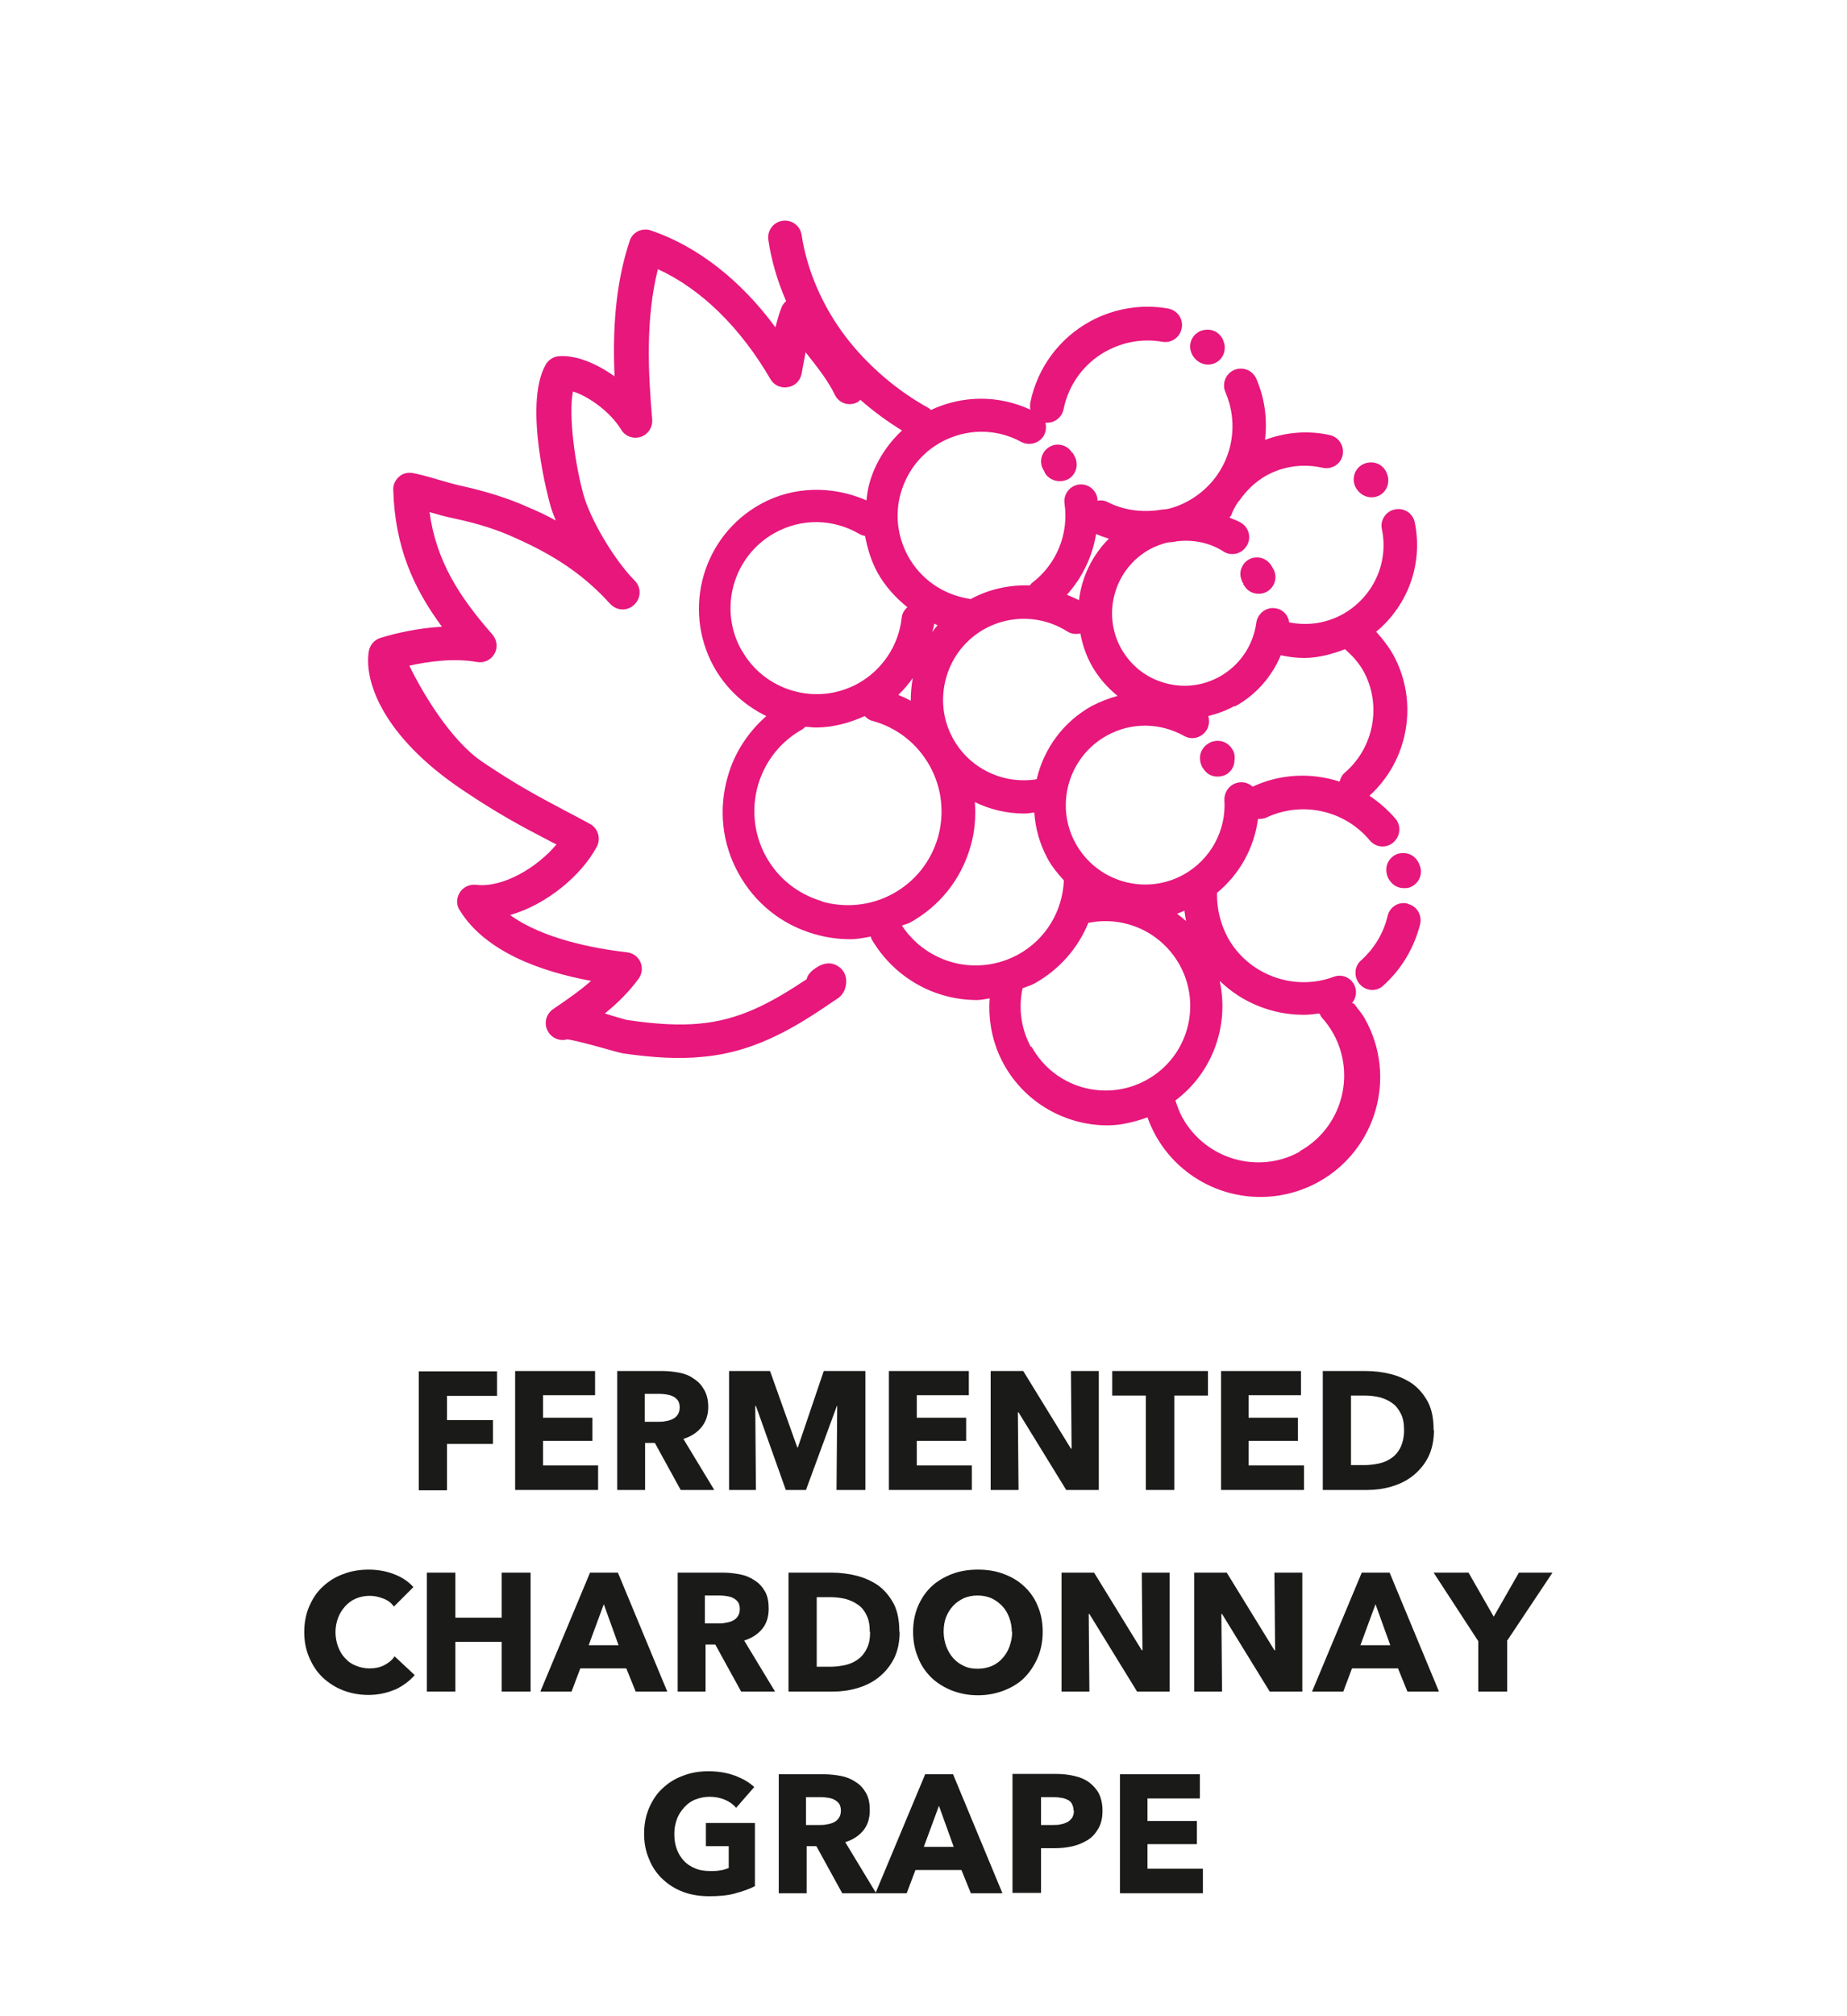
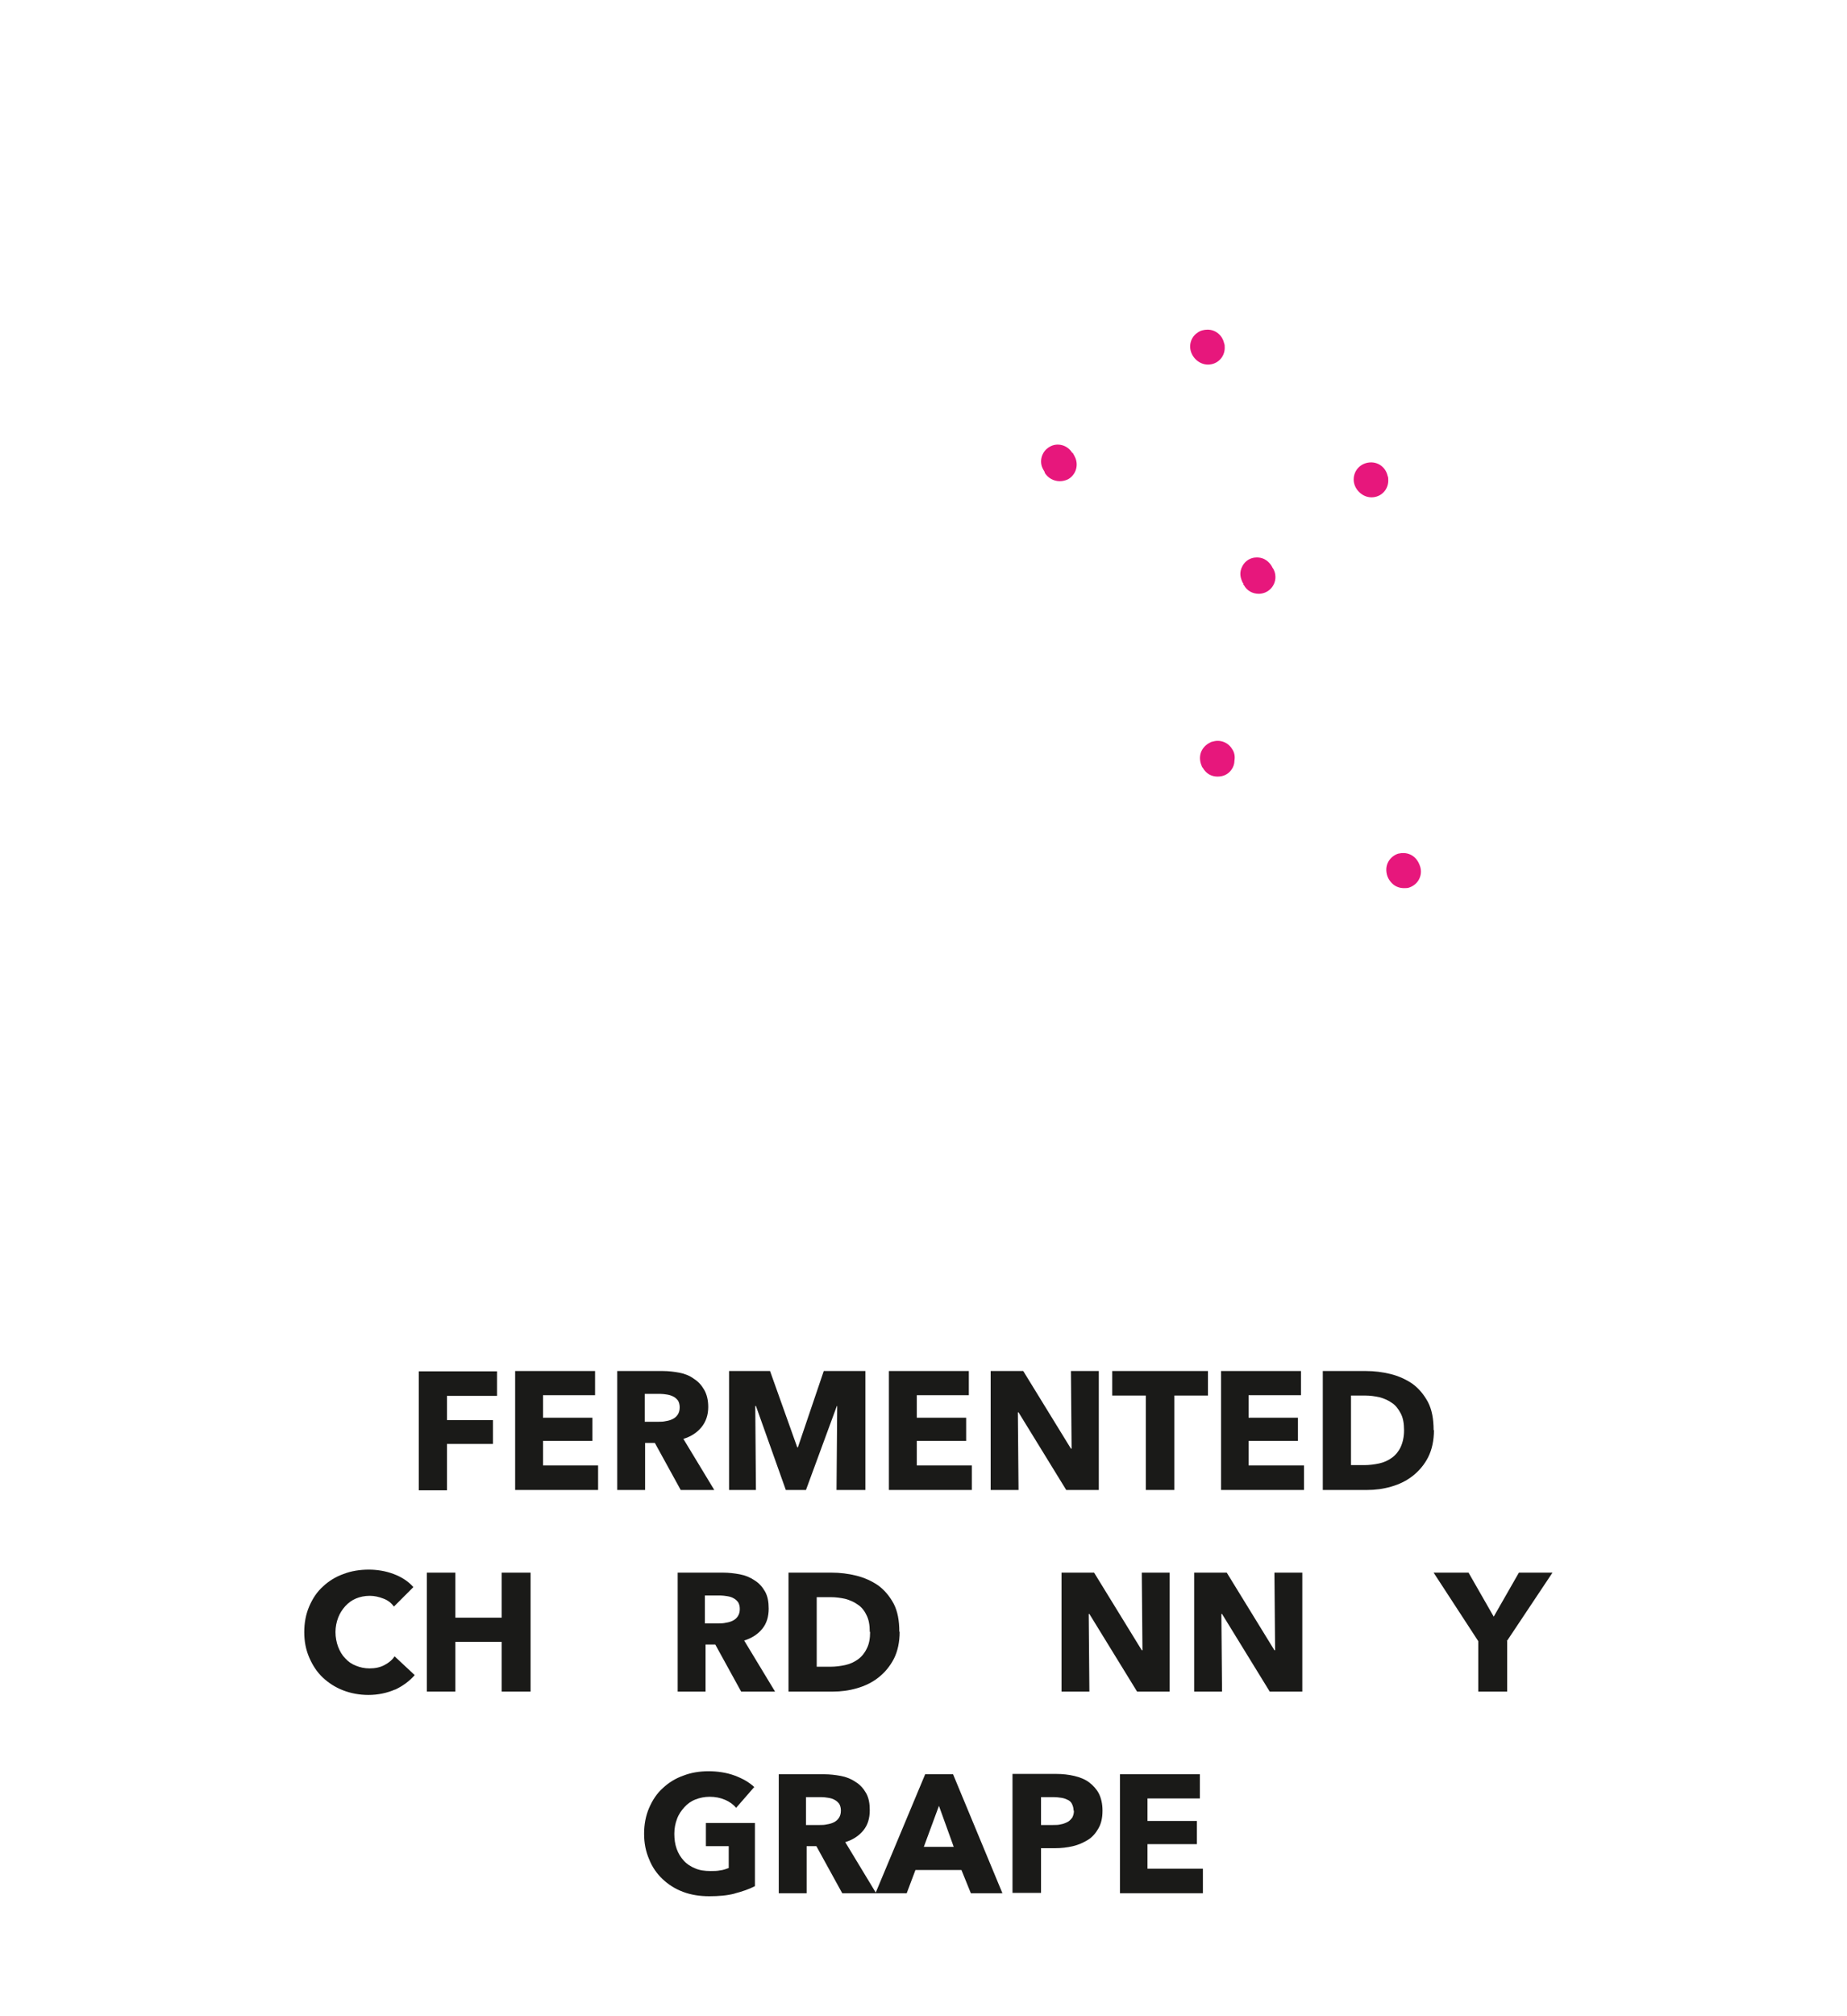
<svg xmlns="http://www.w3.org/2000/svg" id="Hilfslinien" viewBox="0 0 55 60">
  <defs>
    <style>.cls-1{fill:#e7177c;}.cls-2{fill:#1a1a18;}</style>
  </defs>
  <g>
    <path class="cls-2" d="M13.31,41.53v.73h1.37v.71h-1.37v1.38h-.84v-3.54h2.33v.73h-1.49Z" />
-     <path class="cls-2" d="M15.34,44.34v-3.54h2.38v.72h-1.55v.67h1.47v.69h-1.47v.73h1.64v.73h-2.47Z" />
+     <path class="cls-2" d="M15.34,44.34v-3.54h2.38v.72h-1.55v.67h1.47v.69h-1.47v.73h1.64v.73Z" />
    <path class="cls-2" d="M20.27,44.34l-.77-1.4h-.29v1.4h-.83v-3.54h1.35c.17,0,.34,.02,.5,.05,.16,.03,.31,.09,.43,.18,.13,.08,.23,.19,.31,.33,.08,.14,.12,.31,.12,.51,0,.24-.07,.44-.2,.6-.13,.16-.31,.28-.54,.35l.92,1.52h-1Zm-.03-2.46c0-.08-.02-.15-.05-.2-.04-.05-.08-.09-.14-.12-.06-.03-.12-.05-.19-.06-.07-.01-.13-.02-.2-.02h-.46v.83h.41c.07,0,.14,0,.22-.02,.07-.01,.14-.03,.2-.06,.06-.03,.11-.07,.15-.13,.04-.06,.06-.13,.06-.22Z" />
    <path class="cls-2" d="M24.91,44.34l.02-2.5h-.01l-.92,2.5h-.6l-.89-2.5h-.02l.02,2.5h-.8v-3.54h1.22l.81,2.27h.02l.77-2.27h1.24v3.54h-.84Z" />
    <path class="cls-2" d="M26.47,44.34v-3.54h2.38v.72h-1.55v.67h1.47v.69h-1.47v.73h1.64v.73h-2.47Z" />
    <path class="cls-2" d="M31.75,44.34l-1.42-2.31h-.02l.02,2.31h-.83v-3.54h.97l1.42,2.31h.02l-.02-2.31h.83v3.54h-.97Z" />
    <path class="cls-2" d="M34.97,41.53v2.81h-.85v-2.81h-1v-.73h2.85v.73h-1Z" />
    <path class="cls-2" d="M36.36,44.34v-3.54h2.38v.72h-1.56v.67h1.47v.69h-1.47v.73h1.65v.73h-2.47Z" />
    <path class="cls-2" d="M42.7,42.56c0,.31-.06,.58-.17,.8s-.27,.41-.46,.56-.4,.25-.64,.32c-.24,.07-.48,.1-.72,.1h-1.32v-3.54h1.28c.25,0,.5,.03,.74,.09,.24,.06,.46,.16,.65,.29,.19,.14,.34,.32,.46,.54,.12,.23,.17,.51,.17,.84Zm-.89,0c0-.2-.03-.37-.1-.5-.07-.13-.15-.24-.26-.31-.11-.08-.23-.13-.37-.17-.14-.03-.28-.05-.43-.05h-.42v2.07h.4c.15,0,.3-.02,.44-.05s.27-.09,.38-.17,.2-.19,.26-.32c.06-.13,.1-.3,.1-.49Z" />
    <path class="cls-2" d="M11.76,50.28c-.23,.1-.5,.16-.79,.16-.27,0-.53-.05-.76-.14s-.43-.22-.6-.38-.3-.36-.4-.59c-.1-.23-.15-.48-.15-.76s.05-.54,.15-.77,.23-.43,.41-.59c.17-.16,.38-.29,.61-.37,.23-.09,.49-.13,.75-.13,.25,0,.5,.04,.74,.13,.24,.09,.44,.22,.59,.39l-.58,.58c-.08-.11-.18-.19-.32-.24-.13-.05-.26-.08-.4-.08-.15,0-.29,.03-.41,.08-.12,.05-.23,.13-.32,.23s-.16,.21-.21,.34-.08,.28-.08,.43,.03,.31,.08,.44,.12,.25,.21,.34c.09,.1,.19,.17,.32,.22,.12,.05,.26,.08,.4,.08,.17,0,.32-.03,.45-.1,.13-.07,.23-.15,.3-.26l.6,.56c-.16,.18-.35,.32-.58,.43Z" />
    <path class="cls-2" d="M14.94,50.34v-1.48h-1.38v1.48h-.85v-3.54h.85v1.34h1.38v-1.34h.86v3.54h-.86Z" />
-     <path class="cls-2" d="M18.93,50.34l-.28-.69h-1.37l-.26,.69h-.93l1.48-3.54h.83l1.47,3.54h-.95Zm-.95-2.6l-.45,1.22h.89l-.44-1.22Z" />
    <path class="cls-2" d="M22.07,50.34l-.77-1.4h-.29v1.4h-.83v-3.54h1.35c.17,0,.34,.02,.5,.05,.16,.03,.31,.09,.44,.18,.13,.08,.23,.19,.31,.33,.08,.14,.11,.31,.11,.51,0,.24-.06,.44-.19,.6-.13,.16-.31,.28-.54,.35l.92,1.52h-1Zm-.04-2.46c0-.08-.02-.15-.05-.2-.04-.05-.08-.09-.14-.12-.05-.03-.12-.05-.19-.06-.07-.01-.13-.02-.2-.02h-.46v.83h.41c.07,0,.14,0,.22-.02,.07-.01,.14-.03,.2-.06s.11-.07,.15-.13,.06-.13,.06-.22Z" />
    <path class="cls-2" d="M26.79,48.56c0,.31-.06,.58-.17,.8-.12,.23-.27,.41-.46,.56s-.4,.25-.64,.32-.48,.1-.72,.1h-1.32v-3.54h1.28c.25,0,.5,.03,.74,.09,.24,.06,.46,.16,.65,.29,.19,.14,.34,.32,.46,.54,.12,.23,.17,.51,.17,.84Zm-.89,0c0-.2-.03-.37-.1-.5-.06-.13-.15-.24-.26-.31-.11-.08-.23-.13-.37-.17-.14-.03-.28-.05-.43-.05h-.42v2.07h.41c.15,0,.3-.02,.44-.05s.27-.09,.38-.17,.2-.19,.26-.32c.07-.13,.1-.3,.1-.49Z" />
-     <path class="cls-2" d="M31.05,48.56c0,.28-.05,.54-.15,.77-.1,.23-.23,.43-.4,.6s-.38,.29-.61,.38c-.24,.09-.49,.14-.77,.14s-.53-.05-.77-.14c-.23-.09-.44-.22-.61-.38-.17-.17-.31-.36-.4-.6-.1-.23-.15-.49-.15-.77s.05-.54,.15-.77c.1-.23,.23-.42,.4-.58,.17-.16,.38-.28,.61-.37,.24-.09,.49-.13,.77-.13s.53,.04,.77,.13c.24,.09,.44,.21,.61,.37,.17,.16,.31,.35,.4,.58,.1,.23,.15,.48,.15,.77Zm-.92,0c0-.15-.03-.3-.08-.43s-.12-.25-.21-.34c-.09-.09-.19-.17-.32-.23-.12-.05-.26-.08-.41-.08s-.29,.03-.41,.08c-.12,.06-.23,.13-.32,.23-.09,.1-.16,.21-.21,.34-.05,.13-.07,.28-.07,.43s.03,.31,.08,.44c.05,.13,.12,.25,.21,.35,.09,.1,.19,.17,.32,.23,.12,.06,.26,.08,.41,.08s.29-.03,.41-.08c.12-.05,.23-.13,.32-.23s.16-.21,.21-.35c.05-.14,.08-.28,.08-.44Z" />
    <path class="cls-2" d="M33.86,50.34l-1.42-2.31h-.02l.02,2.31h-.83v-3.54h.97l1.42,2.31h.02l-.02-2.31h.83v3.54h-.97Z" />
    <path class="cls-2" d="M37.81,50.34l-1.42-2.31h-.02l.02,2.31h-.83v-3.54h.97l1.42,2.31h.02l-.02-2.31h.83v3.54h-.97Z" />
-     <path class="cls-2" d="M41.91,50.34l-.28-.69h-1.37l-.26,.69h-.93l1.48-3.54h.83l1.47,3.54h-.95Zm-.95-2.6l-.45,1.22h.89l-.44-1.22Z" />
    <path class="cls-2" d="M44.88,48.84v1.5h-.86v-1.5l-1.33-2.04h1.04l.75,1.31,.75-1.31h1l-1.36,2.04Z" />
    <path class="cls-2" d="M21.88,56.35c-.23,.06-.48,.08-.76,.08s-.54-.04-.78-.13-.44-.22-.61-.38c-.17-.16-.31-.36-.4-.59-.1-.23-.15-.48-.15-.76s.05-.54,.15-.77,.23-.43,.41-.59c.17-.16,.38-.29,.61-.37,.23-.09,.49-.13,.75-.13s.54,.04,.78,.13,.43,.2,.58,.34l-.54,.62c-.08-.1-.19-.18-.33-.24-.14-.06-.29-.09-.46-.09-.15,0-.29,.03-.42,.08-.13,.05-.24,.13-.33,.23-.09,.1-.17,.21-.22,.35-.05,.13-.08,.28-.08,.44s.02,.31,.07,.45c.05,.14,.12,.25,.21,.35,.09,.1,.21,.18,.34,.23,.13,.06,.29,.08,.46,.08,.1,0,.19,0,.29-.02,.09-.01,.17-.04,.25-.07v-.65h-.68v-.69h1.46v1.88c-.17,.09-.38,.16-.61,.22Z" />
    <path class="cls-2" d="M25.08,56.34l-.77-1.4h-.29v1.4h-.83v-3.54h1.35c.17,0,.34,.02,.5,.05,.16,.03,.31,.09,.44,.18,.13,.08,.23,.19,.31,.33,.08,.14,.11,.31,.11,.51,0,.24-.06,.44-.19,.6-.13,.16-.31,.28-.54,.35l.92,1.52h-1Zm-.04-2.46c0-.08-.02-.15-.05-.2-.04-.05-.08-.09-.14-.12-.05-.03-.12-.05-.19-.06-.07-.01-.13-.02-.2-.02h-.46v.83h.41c.07,0,.14,0,.22-.02,.07-.01,.14-.03,.2-.06s.11-.07,.15-.13,.06-.13,.06-.22Z" />
    <path class="cls-2" d="M28.91,56.34l-.28-.69h-1.37l-.26,.69h-.93l1.48-3.54h.83l1.47,3.54h-.95Zm-.95-2.6l-.45,1.22h.89l-.44-1.22Z" />
    <path class="cls-2" d="M32.83,53.89c0,.21-.04,.38-.12,.52-.08,.14-.18,.26-.31,.34s-.28,.15-.45,.19-.35,.06-.53,.06h-.42v1.33h-.85v-3.54h1.3c.19,0,.37,.02,.54,.06,.17,.04,.32,.1,.44,.19s.22,.2,.29,.33c.07,.14,.11,.31,.11,.51Zm-.86,0c0-.08-.02-.15-.05-.21s-.08-.1-.13-.12c-.06-.03-.12-.05-.19-.06-.07-.01-.15-.02-.22-.02h-.38v.83h.36c.08,0,.16,0,.23-.02,.07-.01,.14-.04,.2-.07,.06-.03,.1-.08,.14-.13,.03-.06,.05-.12,.05-.21Z" />
    <path class="cls-2" d="M33.35,56.34v-3.54h2.38v.72h-1.56v.67h1.47v.69h-1.47v.73h1.65v.73h-2.47Z" />
  </g>
  <g>
    <path class="cls-1" d="M31.93,13.48c-.14-.24-.45-.32-.68-.18-.24,.14-.32,.45-.18,.68,.01,.02,.03,.05,.04,.07v.02c.1,.16,.27,.25,.45,.25,.08,0,.17-.02,.25-.06,.24-.14,.32-.44,.19-.68h0s-.04-.08-.06-.11Z" />
    <path class="cls-1" d="M37.02,17.38s0,.02,.02,.03c.09,.17,.26,.26,.44,.26h.02c.27-.01,.48-.23,.48-.5,0-.1-.03-.2-.09-.28h0l-.02-.04h0c-.06-.1-.2-.27-.46-.26-.17,0-.33,.1-.41,.25-.11,.2-.06,.36,0,.49h0l.03,.05Z" />
-     <path class="cls-1" d="M41.92,26.89c-.27-.07-.54,.1-.6,.37-.12,.51-.4,.97-.79,1.32-.21,.18-.22,.5-.04,.71,.1,.11,.24,.17,.37,.17,.12,0,.24-.04,.33-.13,.54-.48,.92-1.12,1.1-1.83,.06-.27-.1-.54-.37-.6Z" />
    <path class="cls-1" d="M41.65,25.4c-.19,.05-.44,.27-.35,.63,.02,.08,.06,.15,.11,.21,.11,.14,.26,.19,.4,.19,.06,0,.11,0,.16-.02,.26-.09,.4-.36,.32-.62-.13-.41-.47-.43-.63-.39Z" />
-     <path class="cls-1" d="M40.26,29.85c.11-.13,.15-.31,.09-.49-.1-.26-.38-.39-.64-.29-1.18,.44-2.54-.06-3.15-1.17-.22-.41-.33-.87-.32-1.33,.67-.55,1.11-1.34,1.22-2.2,.08,0,.17,0,.25-.04,1.06-.5,2.33-.22,3.08,.68,.1,.12,.24,.18,.38,.18,.11,0,.23-.04,.32-.12,.21-.18,.24-.49,.07-.7-.23-.27-.5-.5-.78-.69,1.17-1.06,1.47-2.8,.71-4.19-.14-.25-.32-.48-.51-.69,.94-.78,1.4-2.01,1.15-3.25-.05-.27-.32-.45-.59-.39-.27,.05-.45,.32-.39,.59,.21,1.01-.27,2.03-1.17,2.53-.49,.27-1.05,.35-1.59,.24-.03-.22-.19-.39-.42-.42-.27-.04-.52,.16-.56,.43-.09,.68-.5,1.28-1.1,1.61-.51,.28-1.09,.34-1.64,.18-.56-.16-1.01-.53-1.29-1.03-.57-1.04-.19-2.36,.85-2.94,.16-.09,.33-.15,.51-.2,.1-.02,.19-.01,.29-.04,.48-.06,.98,.03,1.4,.3,.23,.15,.54,.08,.69-.16,.15-.23,.08-.54-.16-.69-.11-.07-.23-.1-.35-.16,.01-.02,.04-.04,.05-.06,.05-.14,.12-.27,.2-.39,.02-.02,.03-.04,.05-.06,.21-.3,.48-.56,.8-.74,.51-.28,1.1-.36,1.67-.23,.27,.06,.54-.1,.6-.37,.06-.27-.11-.54-.37-.6-.65-.15-1.33-.09-1.94,.14,.07-.6,0-1.22-.26-1.82-.11-.25-.4-.37-.66-.26-.25,.11-.37,.4-.26,.66,.52,1.21,.05,2.6-1.11,3.24-.18,.1-.38,.18-.58,.23-.1,.02-.2,.02-.3,.04-.52,.07-1.05,0-1.52-.24-.1-.05-.2-.06-.3-.04,0-.02,0-.04,0-.06-.04-.27-.29-.46-.56-.42-.27,.04-.46,.29-.42,.57,.13,.9-.24,1.8-.96,2.35-.03,.02-.05,.05-.07,.08-.61-.02-1.22,.11-1.77,.41-.01,0-.02-.01-.03-.01-.78-.12-1.45-.58-1.83-1.27-.32-.59-.4-1.26-.21-1.9,.19-.64,.61-1.17,1.19-1.49,.75-.41,1.64-.42,2.39-.01,.24,.13,.55,.04,.68-.2,.06-.12,.07-.25,.04-.37,.02,0,.03,0,.05,0,.23,0,.44-.16,.49-.4,.15-.74,.61-1.37,1.27-1.73,.52-.28,1.09-.38,1.67-.28,.27,.05,.53-.13,.58-.41,.05-.27-.13-.53-.41-.58-.8-.14-1.62,0-2.33,.39-.91,.5-1.56,1.38-1.77,2.41-.01,.07-.01,.14,0,.21-.95-.44-2.02-.43-2.96,.01-.02-.02-.04-.04-.07-.06-.92-.5-1.82-1.27-2.46-2.11-.69-.9-1.16-1.98-1.32-3.04-.04-.27-.29-.46-.57-.42-.27,.04-.46,.29-.42,.57,.09,.61,.27,1.23,.53,1.82-.07,.06-.12,.13-.15,.22-.07,.18-.12,.37-.17,.56-1.03-1.4-2.32-2.41-3.7-2.88-.02,0-.04-.01-.06-.02-.11-.02-.23-.01-.33,.04-.12,.06-.21,.16-.25,.29-.43,1.29-.51,2.67-.45,4.03-.53-.38-1.14-.64-1.66-.6-.16,.01-.31,.11-.39,.25-.69,1.21,.12,4.13,.13,4.16,.04,.15,.1,.31,.17,.48-.25-.14-.52-.27-.81-.39-.62-.28-1.27-.48-2.04-.65-.22-.05-.46-.12-.7-.19-.22-.07-.46-.13-.69-.18h0c-.15-.03-.31,0-.42,.1-.12,.1-.19,.25-.18,.4,.05,1.68,.59,2.91,1.45,4.07-.73,.04-1.4,.2-1.82,.33-.19,.05-.33,.22-.36,.41-.14,.89,.42,2.52,2.78,4.11,1.09,.73,1.75,1.08,2.52,1.48,.09,.05,.19,.1,.29,.15-.58,.69-1.6,1.3-2.4,1.2-.19-.02-.38,.07-.48,.23-.1,.16-.11,.37,0,.53,.76,1.23,2.4,1.82,3.91,2.1-.35,.31-.75,.58-1.13,.84h0c-.23,.16-.29,.47-.13,.7,.12,.18,.35,.26,.55,.2,.2,.02,.78,.18,1.07,.26,.31,.09,.5,.14,.61,.16,.91,.13,1.66,.17,2.35,.1,1.69-.15,2.94-1,4.04-1.75,.09-.06,.15-.15,.19-.24,.15-.42-.09-.64-.17-.69-.35-.25-.69,.03-.8,.12-.08,.07-.14,.15-.16,.25-1.07,.71-1.99,1.21-3.18,1.32-.61,.06-1.29,.02-2.12-.1-.06,0-.3-.08-.48-.13l-.23-.07c.36-.29,.71-.63,1.01-1.04,.1-.14,.12-.33,.05-.49-.07-.16-.22-.27-.4-.29-.96-.11-2.51-.4-3.48-1.11,1.08-.31,2.11-1.16,2.58-2.03,.13-.24,.04-.55-.2-.68-.29-.16-.54-.29-.79-.42-.77-.41-1.38-.73-2.42-1.43-.96-.65-1.81-2.11-2.17-2.86,.58-.13,1.34-.23,2.01-.11,.21,.04,.42-.06,.52-.24,.11-.18,.08-.42-.06-.58-1-1.14-1.67-2.19-1.87-3.64,.24,.07,.49,.14,.74,.19,.7,.15,1.28,.33,1.84,.59,1.12,.5,1.93,1.04,2.66,1.8,.05,.06,.1,.11,.16,.17,.19,.19,.5,.2,.7,0,.2-.19,.21-.5,.02-.7-.05-.05-.1-.11-.15-.16-.56-.63-1.18-1.69-1.38-2.39-.25-.88-.46-2.36-.32-3.09,.46,.14,1.11,.6,1.44,1.14,.12,.2,.36,.28,.58,.21,.22-.07,.36-.29,.34-.52-.12-1.4-.2-2.99,.17-4.47,1.29,.59,2.46,1.74,3.35,3.27,.1,.18,.31,.28,.52,.24,.21-.03,.37-.19,.41-.4l.02-.11c.03-.18,.07-.36,.1-.53l.02,.03c.33,.42,.65,.82,.85,1.24,.12,.25,.42,.35,.67,.22,.04-.02,.06-.05,.09-.07,.39,.34,.81,.65,1.24,.91-.45,.42-.8,.96-.97,1.57-.05,.17-.07,.34-.09,.51-1.01-.44-2.17-.43-3.15,.11-1.72,.95-2.34,3.11-1.4,4.83,.37,.67,.93,1.17,1.57,1.48-.54,.47-.95,1.09-1.15,1.8-.28,.97-.17,2,.32,2.88,.49,.89,1.29,1.53,2.27,1.81,.35,.1,.7,.15,1.06,.15,.2,0,.41-.04,.61-.08,.01,.03,.01,.06,.03,.09,.68,1.15,1.88,1.8,3.13,1.8,.13,0,.25-.03,.38-.05-.05,.68,.09,1.36,.42,1.96,.64,1.16,1.85,1.82,3.09,1.82,.4,0,.8-.1,1.19-.24,.06,.18,.14,.35,.23,.52,.65,1.18,1.87,1.85,3.13,1.85,.58,0,1.17-.14,1.72-.44,1.73-.95,2.36-3.13,1.4-4.85-.09-.17-.22-.31-.33-.46Zm-4.99-2.75c.01,.1,.03,.21,.05,.31-.09-.08-.18-.15-.27-.22,.07-.02,.15-.06,.22-.09Zm1.51-6.08c.62-.34,1.09-.88,1.36-1.52,.23,.05,.46,.08,.69,.08,.42,0,.83-.11,1.22-.26,.22,.19,.41,.4,.55,.65,.55,1,.32,2.27-.55,3.02-.09,.07-.13,.17-.16,.27-.83-.27-1.75-.24-2.59,.15-.1-.09-.23-.14-.37-.13-.28,.02-.48,.26-.47,.53,.06,.91-.42,1.78-1.22,2.22-1.14,.63-2.58,.21-3.21-.93-.63-1.14-.21-2.58,.93-3.21,.72-.4,1.58-.39,2.3,.01,.24,.14,.54,.05,.68-.19,.07-.13,.08-.27,.04-.4,.27-.07,.53-.16,.78-.3Zm-4.14-5.13c.13,.06,.25,.1,.38,.14-.5,.5-.81,1.15-.89,1.83-.12-.06-.24-.11-.36-.16,.46-.51,.76-1.14,.87-1.81Zm-.86,2.9c.12,.08,.26,.09,.39,.06,.06,.31,.16,.63,.32,.92,.2,.37,.47,.68,.79,.94-.26,.07-.52,.17-.77,.3-.86,.48-1.43,1.28-1.64,2.18-1,.16-2-.32-2.49-1.21-.31-.56-.38-1.21-.2-1.83,.18-.62,.59-1.13,1.15-1.44,.77-.42,1.71-.39,2.45,.08Zm-3.96-.23s.06,.03,.1,.05c-.06,.06-.11,.13-.16,.2,.02-.08,.05-.16,.06-.24Zm-.71,2.29c-.12-.07-.24-.12-.36-.17,.16-.15,.3-.32,.43-.5-.04,.22-.06,.45-.06,.67Zm-5.04-1.52c-.68-1.23-.23-2.79,1-3.47,.79-.44,1.73-.43,2.52,.03,.05,.03,.11,.05,.17,.06,.07,.37,.18,.74,.37,1.09,.23,.41,.54,.75,.89,1.03-.09,.08-.16,.19-.17,.32-.09,.82-.58,1.55-1.3,1.95-1.23,.68-2.79,.23-3.47-1Zm2.41,7.49c-.72-.21-1.31-.68-1.67-1.33-.36-.65-.44-1.41-.24-2.12,.21-.72,.68-1.31,1.33-1.67,.03-.02,.06-.05,.08-.07,.11,0,.21,.02,.32,.02,.49,0,.98-.13,1.45-.34,.06,.06,.13,.12,.22,.14,.74,.2,1.35,.68,1.72,1.35,.36,.65,.44,1.41,.24,2.12-.21,.72-.68,1.31-1.33,1.67-.65,.36-1.41,.44-2.12,.24Zm2.37,.73c.08-.04,.16-.05,.24-.09,.89-.49,1.53-1.29,1.81-2.27,.13-.44,.16-.88,.13-1.32,.45,.22,.95,.34,1.47,.34,.1,0,.2-.02,.3-.03,.03,.47,.16,.94,.4,1.38,.13,.24,.3,.44,.48,.64-.04,.92-.54,1.75-1.35,2.2-1.22,.67-2.71,.29-3.47-.85Zm3.85,3.61c-.29-.53-.38-1.15-.25-1.75,.12-.05,.24-.08,.35-.14,.74-.41,1.3-1.05,1.61-1.81,0,0,.01,0,.02,0,1.08-.21,2.16,.29,2.7,1.26,.67,1.22,.23,2.75-.99,3.42-1.22,.67-2.75,.23-3.42-.99Zm8.01,3.11c-1.24,.69-2.81,.23-3.5-1.01-.09-.16-.15-.34-.21-.51,1.11-.83,1.61-2.23,1.32-3.56,.67,.65,1.57,1.01,2.5,1.01,.16,0,.31-.02,.47-.04,.02,.04,.04,.07,.06,.11,.14,.15,.26,.32,.36,.5,.68,1.24,.23,2.81-1.01,3.49Z" />
    <path class="cls-1" d="M35.76,22.73s.02,.05,.03,.08c0,.01,.01,.02,.02,.03,.12,.21,.29,.27,.45,.27,.09,0,.17-.02,.23-.05,.13-.06,.27-.22,.27-.43,.02-.12,0-.24-.07-.34-.12-.2-.36-.29-.58-.22-.03,0-.06,.02-.08,.03-.17,.08-.37,.3-.27,.63Z" />
    <path class="cls-1" d="M35.97,10.85c.28,0,.5-.22,.5-.5,0-.05,0-.1-.02-.14-.05-.23-.25-.4-.49-.4-.11,0-.22,.03-.3,.09-.14,.09-.22,.25-.22,.41h0c0,.29,.25,.54,.53,.54Z" />
    <path class="cls-1" d="M40.84,14.8c.28,0,.5-.22,.5-.5,0-.05,0-.1-.02-.14-.05-.23-.25-.4-.49-.4-.29,0-.52,.22-.52,.51,0,.14,.06,.27,.16,.37s.23,.16,.37,.16Z" />
  </g>
</svg>